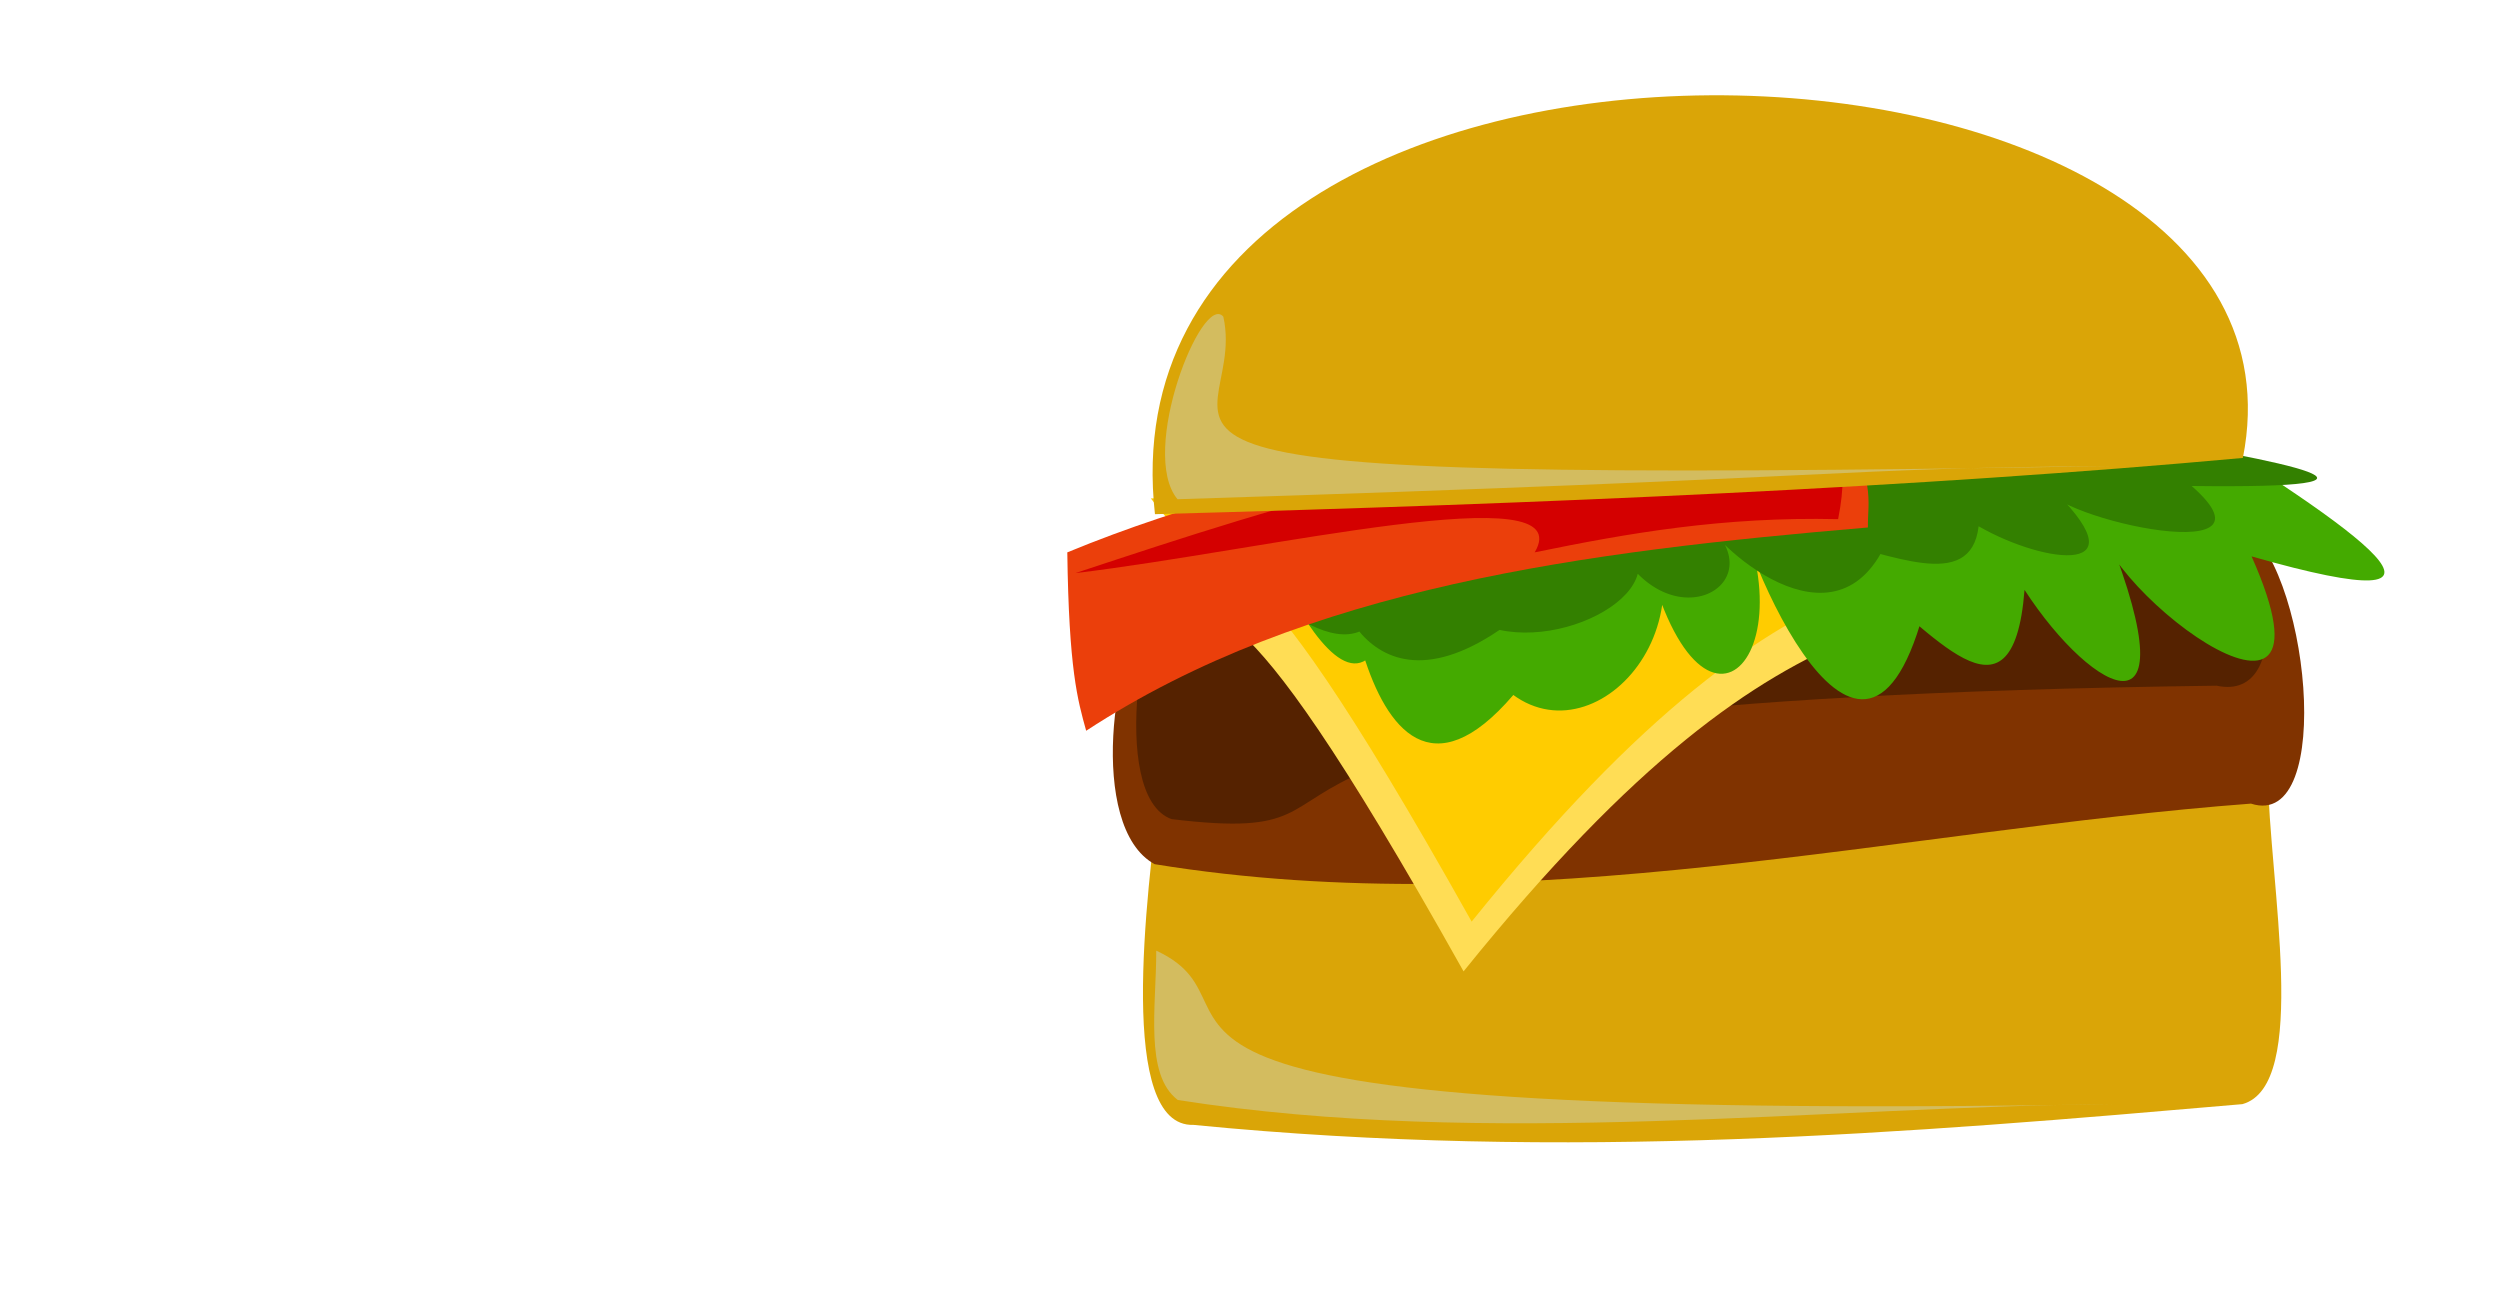
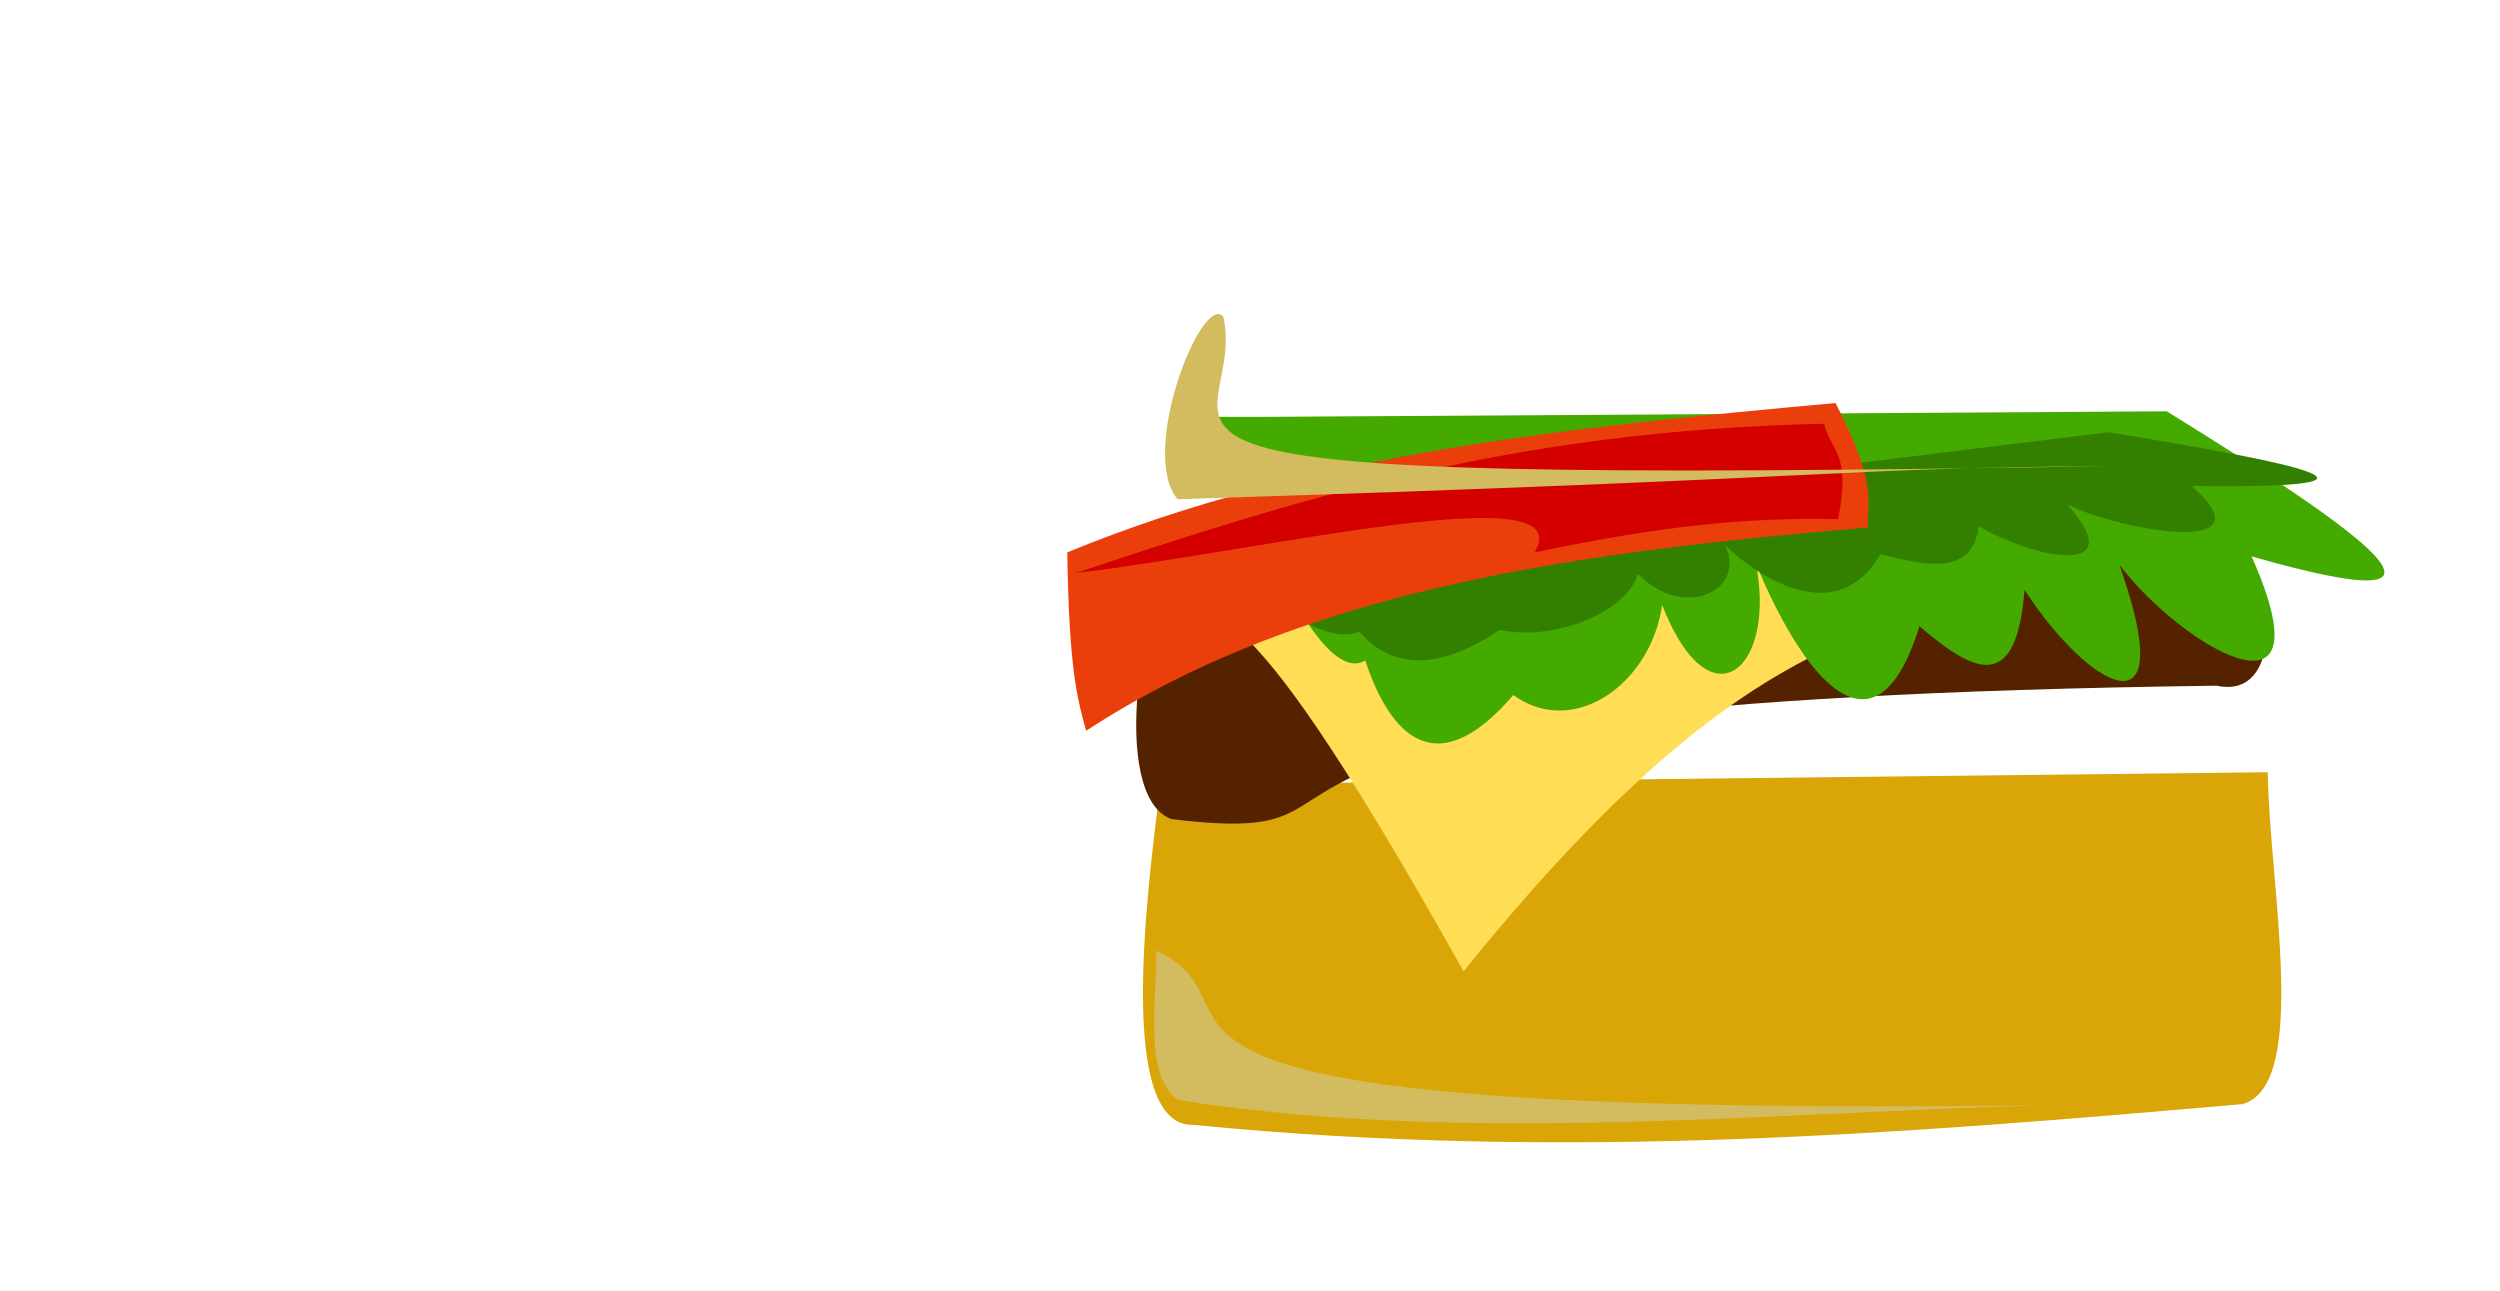
<svg xmlns="http://www.w3.org/2000/svg" width="977.226" height="504.754">
  <title>burger clip</title>
  <defs>
    <linearGradient id="linearGradient3790">
      <stop stop-color="#f2a314" offset="0" id="stop3792" />
      <stop stop-color="#eca310" stop-opacity="0.749" id="stop3798" offset="0.25" />
      <stop stop-color="#e6a40d" stop-opacity="0.498" id="stop3796" offset="0.5" />
      <stop stop-color="#daa507" stop-opacity="0" offset="1" id="stop3794" />
    </linearGradient>
    <linearGradient id="linearGradient3772">
      <stop stop-color="#be8a26" id="stop3774" offset="0" />
      <stop stop-color="#e3a01e" stop-opacity="0.498" offset="0.5" id="stop3780" />
      <stop stop-color="#e3a01e" stop-opacity="0" id="stop3776" offset="1" />
    </linearGradient>
    <linearGradient id="linearGradient3754">
      <stop stop-color="#ac5e0d" id="stop3756" offset="0" />
      <stop stop-color="#e3851c" stop-opacity="0.949" offset="0.5" id="stop3762" />
      <stop stop-color="#000000" stop-opacity="0" id="stop3758" offset="1" />
    </linearGradient>
  </defs>
  <g>
    <title>Layer 1</title>
    <g id="layer1">
      <g id="g3906">
        <path fill="#daa507" d="m453.638,306.729c-5.827,45.035 -16.739,133.891 12.875,132.98c146.454,14.397 279.266,3.211 410.015,-8.109c26.463,-7.35 10.483,-86.157 9.904,-129.737l-432.793,4.865z" id="path3608" />
-         <path fill="#803300" d="m449.049,242.834c-13.398,7.654 -24.395,80.412 2.286,94.965c144.871,23.594 291.35,-13.347 428.553,-23.673c33.4,10.848 22.635,-95.327 -4.583,-109.763c-144.163,-9.245 -285.812,8.216 -426.256,38.471z" id="path3606" />
        <path fill="#552200" d="m459.983,223.298c-12.64,4.802 -27.23,87.754 -2.058,96.885c104.164,12.594 -35.808,-46.352 408.526,-52.153c31.511,6.806 21.355,-59.813 -4.324,-68.871c-136.009,-5.801 -269.645,5.155 -402.145,24.139z" id="path3606-6" />
        <path fill="#ffdd55" d="m446.701,214.292l394.082,-9.73c-84.766,51.604 -134.073,8.168 -268.692,175.145c-99.301,-177.357 -90.911,-119.965 -125.39,-165.415z" id="path3604" />
-         <path fill="#ffcc00" d="m449.862,194.831l394.082,-9.73c-84.766,51.604 -134.073,8.168 -268.692,175.145c-99.301,-177.357 -90.911,-119.965 -125.39,-165.415z" id="path3604-9" />
        <path fill="#44aa00" d="m492.792,162.956l354.149,-2.181c76.206,47.093 129.446,84.248 33.176,56.706c39.96,89.857 -66.783,6.788 -59.716,-17.448c39.452,94.441 -2.397,71.7 -29.029,30.534c-4.616,59.267 -37.889,13.036 -63.033,-3.272l29.858,-19.629c-20.168,136.835 -71.836,22.691 -79.621,-10.905c30.313,65.318 -21.628,111.433 -39.811,-4.362c36.129,53.992 -20.958,110.916 -53.91,73.064l40.64,-47.982c-81.87,161.006 -101.766,8.834 -100.356,-10.905l19.905,25.082c-14.568,80.92 -60.614,-38.417 -68.839,-68.702l16.588,0z" id="path3602" />
        <path fill="#338000" d="m490.764,209.927l333.441,-40.968c72.802,11.951 123.758,22.157 32.494,21.01c39.617,34.717 -62.737,10.509 -56.618,-0.871c39.239,36.776 -0.671,31.576 -26.66,16.611c-3.036,26.398 -35.391,9.973 -59.429,5.694l27.682,-11.944c-15.965,62.022 -67.143,18.024 -75.218,4.235c29.99,25.094 -17.901,51.096 -37.585,2.594c35.216,19.491 -17.282,50.795 -49.149,37.992l37.208,-25.541c-73.533,79.547 -95.634,15.355 -94.743,6.578l19.299,8.702c-11.929,36.977 -57.928,-9.924 -66.343,-22.218l15.62,-1.874z" id="path3602-3" />
        <path fill="#eb3f0b" d="m717.501,157.532c-102.896,9.425 -205.649,19.361 -300.303,58.382c0.623,45.845 4.013,57.623 7.376,69.734c86.036,-56.248 194.648,-70.031 305.572,-79.464c-0.155,-11.011 3.511,-17.12 -12.644,-48.651z" id="path3600" />
        <path fill="#d40000" d="m713.06,165.64c-123.996,2.579 -208.357,30.475 -292.701,58.382c74.401,-8.901 197.611,-38.586 179.538,-8.109c36.366,-7.473 73.661,-14.023 118.604,-12.974c5.201,-26.373 -2.892,-26.326 -5.44,-37.299z" id="path3838" />
-         <path fill="#daa507" d="m451.462,200.986c153.431,-4.126 298.903,-10.436 425.262,-21.988c36.466,-184.584 -450.155,-200.746 -425.262,21.988z" id="path2826" />
        <path fill="#d3bc5f" d="m451.969,371.598c0.013,22.043 -4.692,48.443 8.43,58.382c121.434,19.044 251.939,2.433 365.632,1.622c-435.216,7.408 -321.81,-35.765 -374.062,-60.003z" id="path3814" />
        <path fill="#d3bc5f" d="m478.19,123.788c-8.255,-9.772 -33.24,52.932 -17.913,71.355c271.558,-8.525 251.939,-12.162 365.632,-12.974c-435.216,7.408 -336.562,-8.196 -347.72,-58.382z" id="path3814-0" />
      </g>
    </g>
  </g>
</svg>